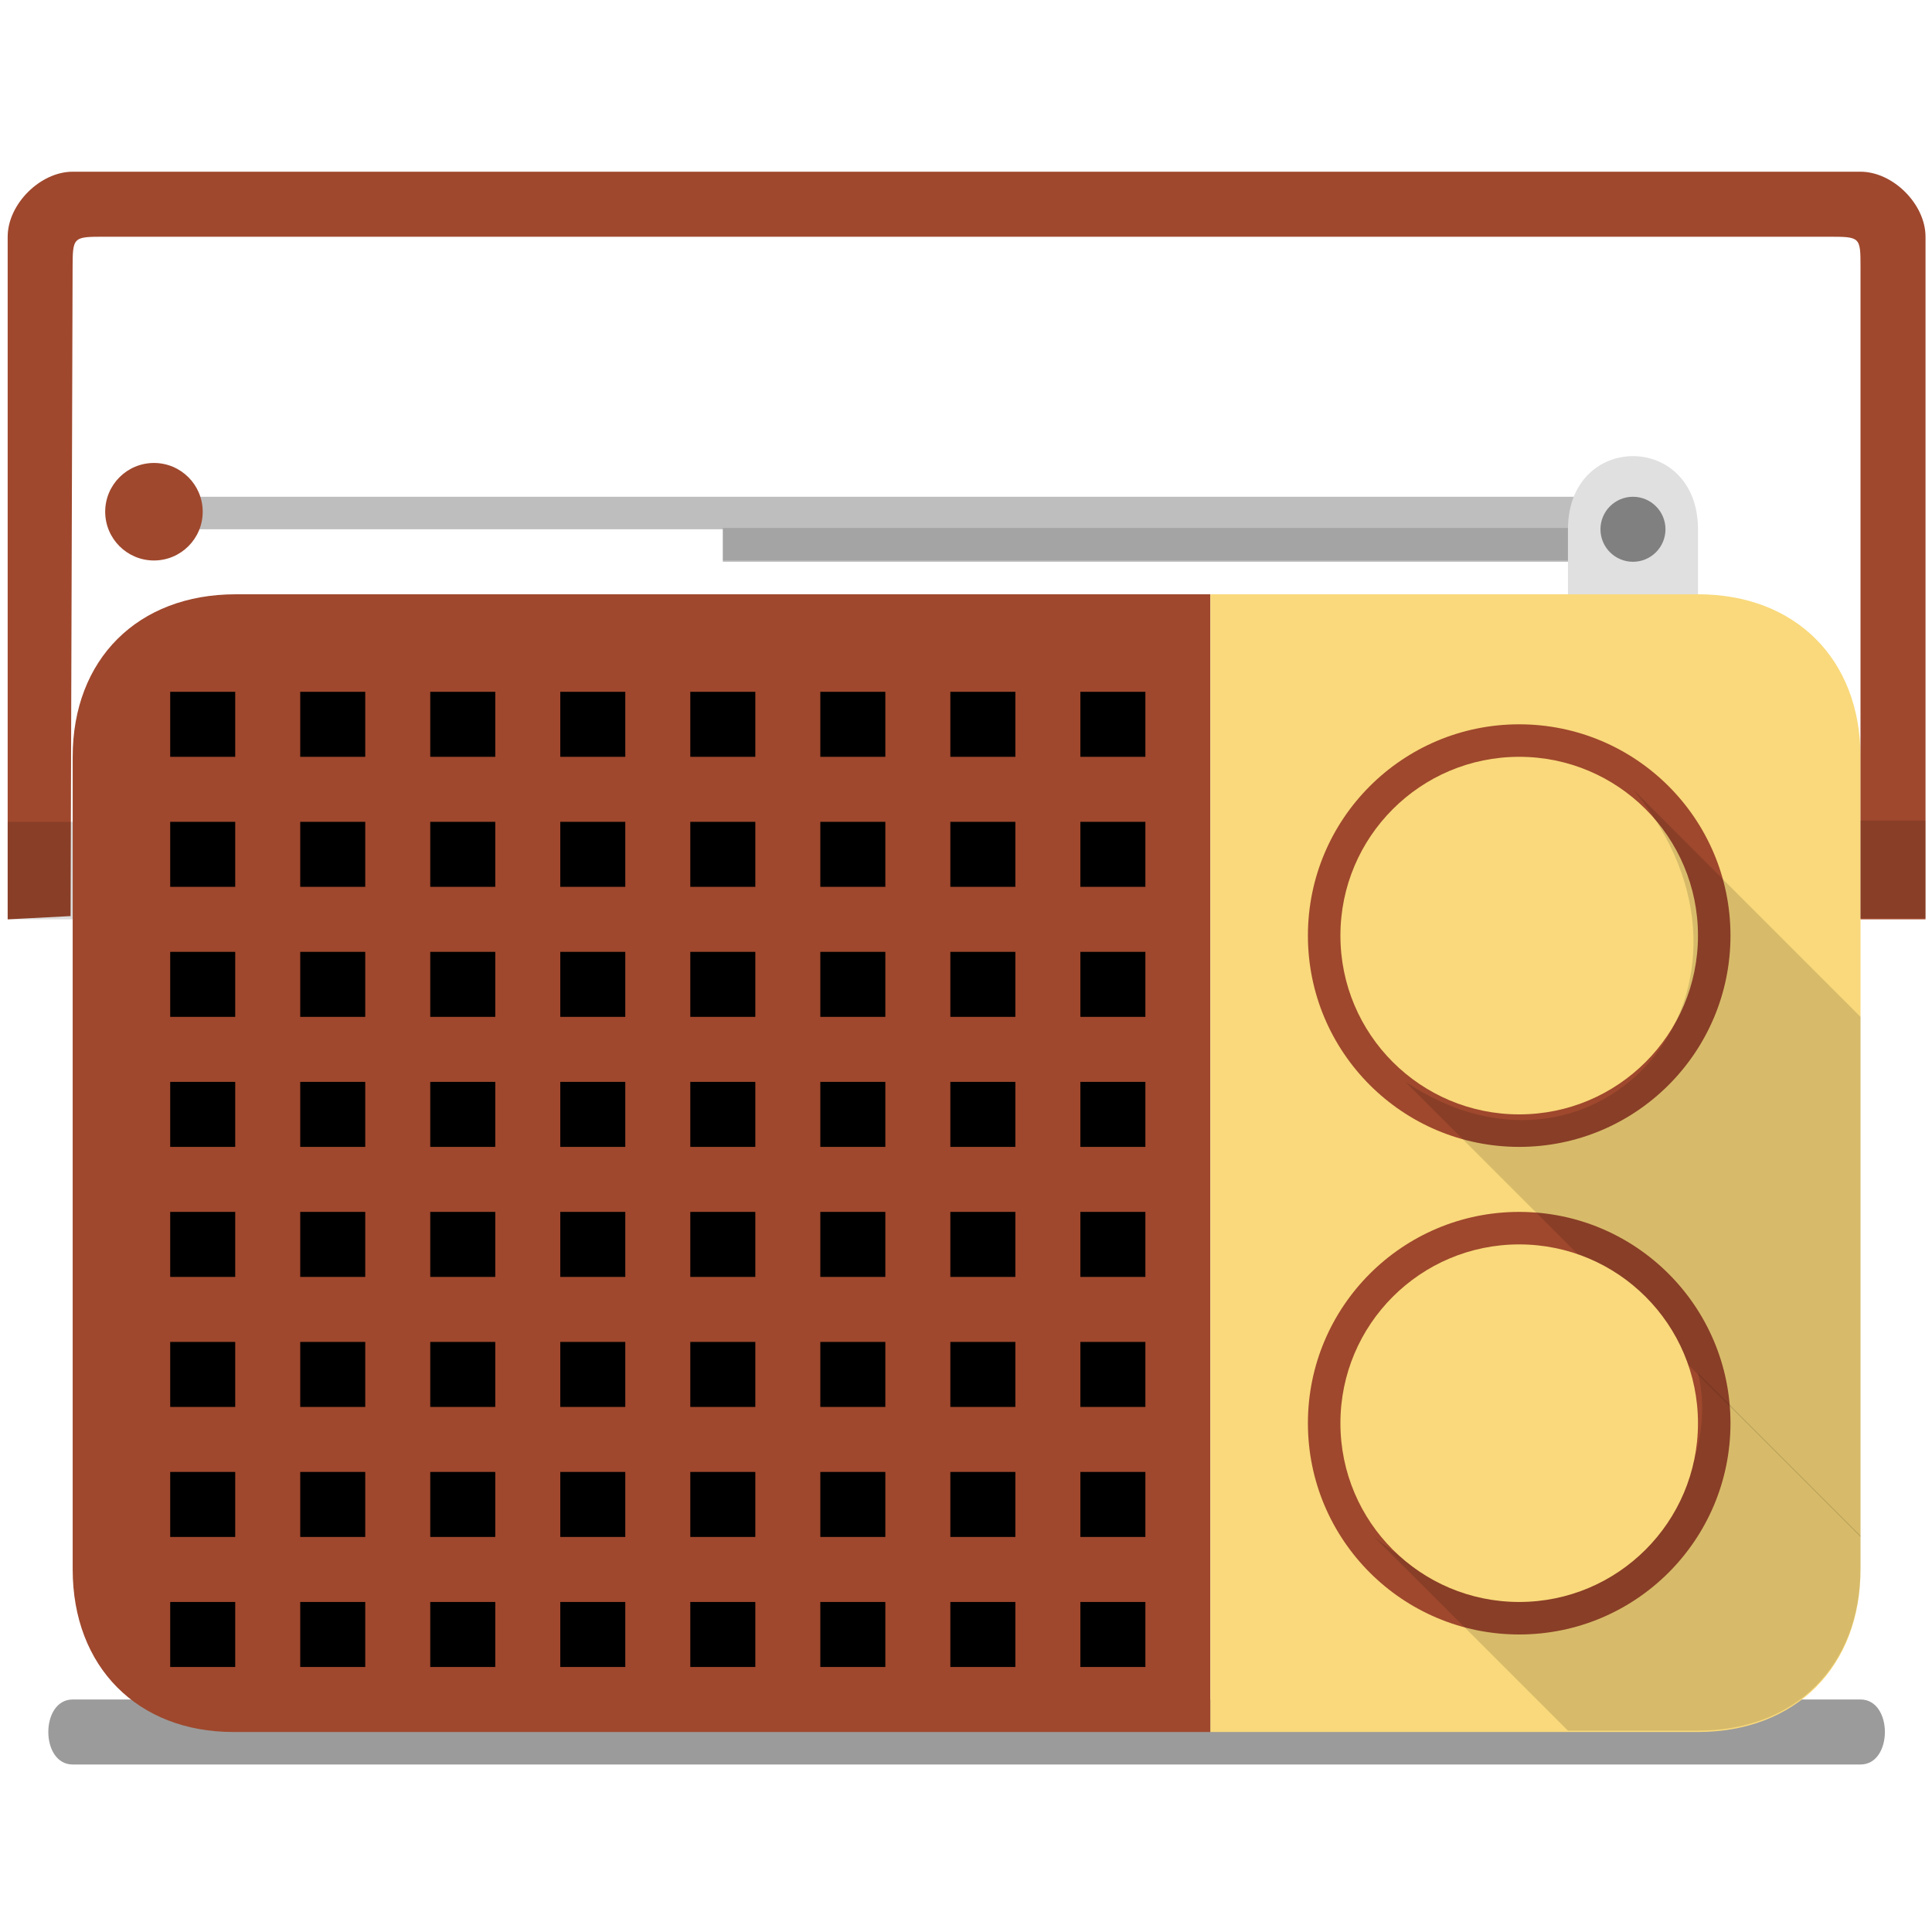
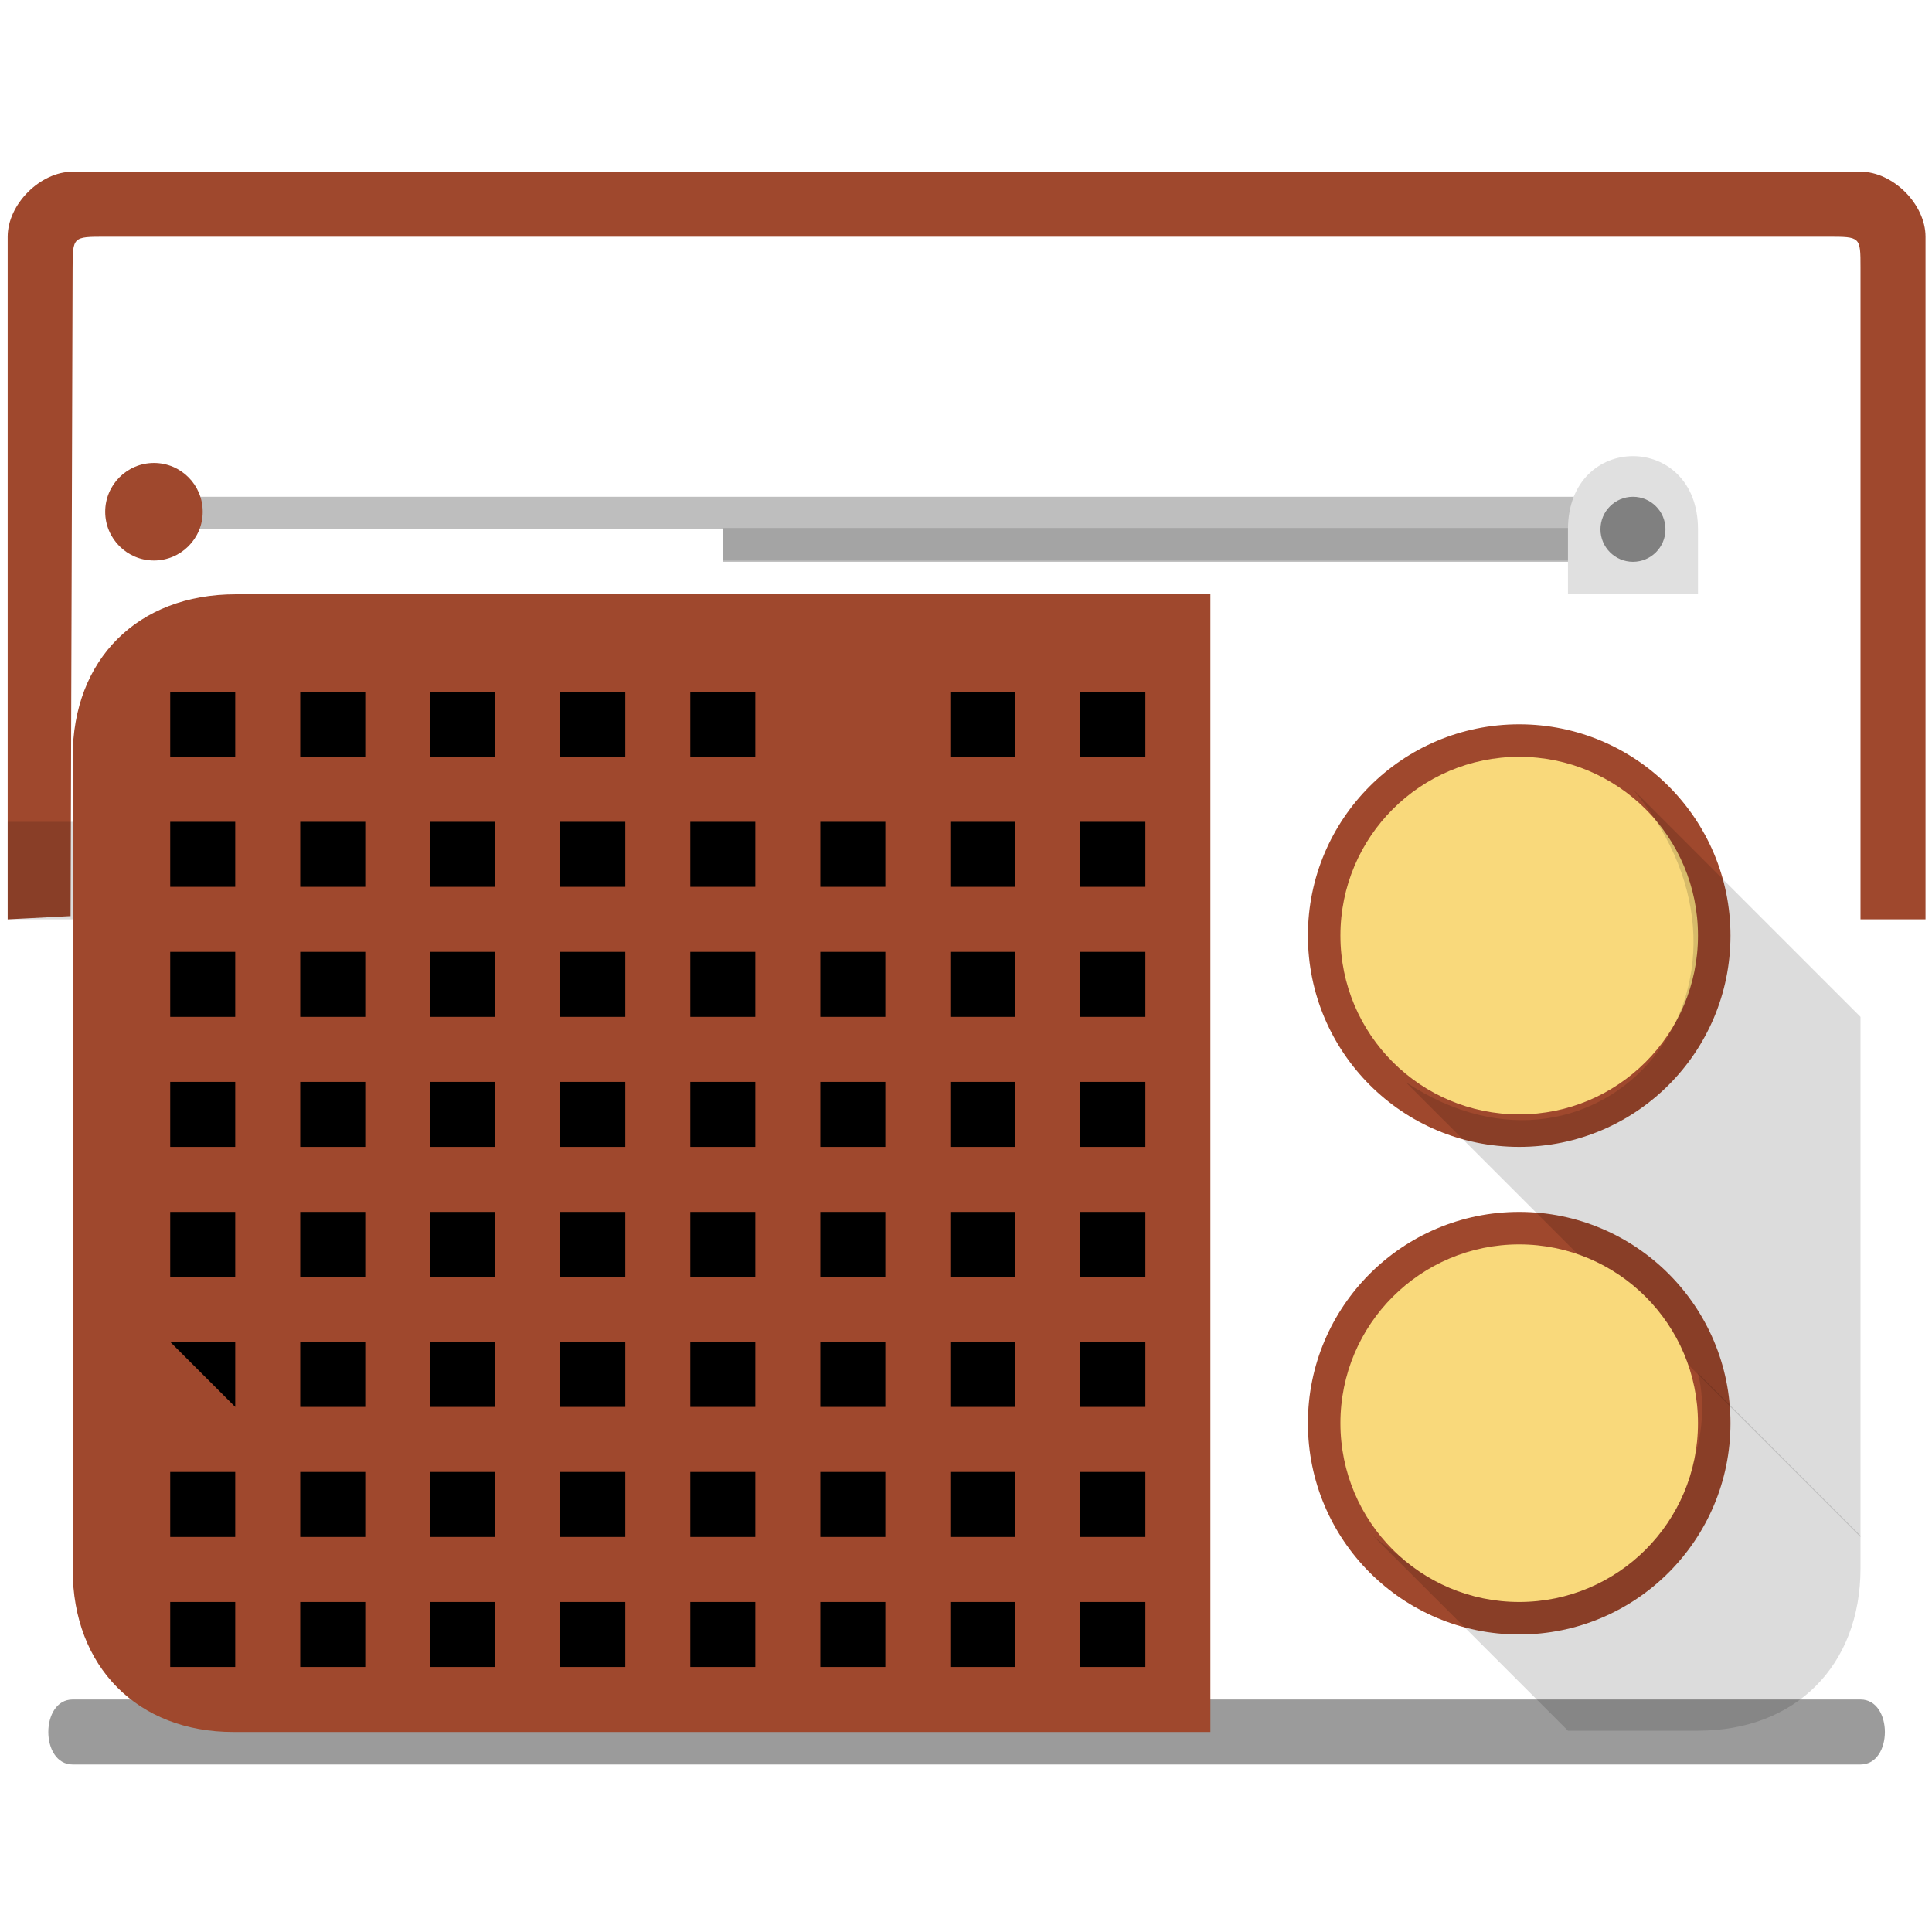
<svg xmlns="http://www.w3.org/2000/svg" xmlns:ns1="http://sodipodi.sourceforge.net/DTD/sodipodi-0.dtd" xmlns:ns2="http://www.inkscape.org/namespaces/inkscape" id="svg2" viewBox="0 0 400 400" version="1.1" width="400" height="400" ns1:docname="radio.svg" ns2:version="1.1.1 (3bf5ae0d25, 2021-09-20)">
  <ns1:namedview id="namedview93" pagecolor="#ffffff" bordercolor="#666666" borderopacity="1.0" ns2:pageshadow="2" ns2:pageopacity="0.0" ns2:pagecheckerboard="0" showgrid="false" width="400px" ns2:zoom="1.8876156" ns2:cx="17.217489" ns2:cy="183.03515" ns2:window-width="2560" ns2:window-height="1411" ns2:window-x="0" ns2:window-y="0" ns2:window-maximized="1" ns2:current-layer="svg2" />
  <defs id="defs95" />
  <g id="layer1" transform="matrix(6.73,0,0,6.73,-18.601,-6676.951)">
    <g id="g4755">
      <path id="rect2846" d="m 5,1044.4 h 55 c 1,0 1,2 0,2 H 5 c -1,0 -1,-2 0,-2 z" fill-opacity="0.392" />
      <path id="path2859" d="m 40,1010.4 v 35 H 9.942 C 7,1045.4 5,1043.4 5,1040.4 v -25 c 0,-3 2,-5 5.016,-5 h 29.984 z" fill="#9f482d" />
-       <path id="rect2952" d="m 40,1010.4 h 15 c 3,0 5,2 5,5 v 25 c 0,3 -2,5 -5,5 H 40 Z" fill="#f9d97b" />
      <g id="g3084" transform="translate(0,8)">
        <path id="rect2955" d="m 36,1005.4 h 2 v 2 h -2 z" />
        <path id="path2958" d="m 32,1005.4 h 2 v 2 h -2 z" />
-         <path id="path2960" d="m 28,1005.4 h 2 v 2 h -2 z" />
        <path id="path2962" d="m 24,1005.4 h 2 v 2 h -2 z" />
        <path id="path2964" d="m 20,1005.4 h 2 v 2 h -2 z" />
        <path id="path2966" d="m 16,1005.4 h 2 v 2 h -2 z" />
        <path id="path2968" d="m 12,1005.4 h 2 v 2 h -2 z" />
        <path id="path2970" d="m 8,1005.4 h 2 v 2 H 8 Z" />
        <path id="path2972" d="m 36,1009.4 h 2 v 2 h -2 z" />
        <path id="path2974" d="m 32,1009.4 h 2 v 2 h -2 z" />
        <path id="path2976" d="m 28,1009.4 h 2 v 2 h -2 z" />
        <path id="path2978" d="m 24,1009.4 h 2 v 2 h -2 z" />
        <path id="path2980" d="m 20,1009.4 h 2 v 2 h -2 z" />
        <path id="path2982" d="m 16,1009.4 h 2 v 2 h -2 z" />
        <path id="path2984" d="m 12,1009.4 h 2 v 2 h -2 z" />
        <path id="path2986" d="m 8,1009.4 h 2 v 2 H 8 Z" />
        <path id="path2988" d="m 36,1013.4 h 2 v 2 h -2 z" />
        <path id="path2990" d="m 32,1013.4 h 2 v 2 h -2 z" />
        <path id="path2992" d="m 28,1013.4 h 2 v 2 h -2 z" />
        <path id="path2994" d="m 24,1013.4 h 2 v 2 h -2 z" />
        <path id="path2996" d="m 20,1013.4 h 2 v 2 h -2 z" />
        <path id="path2998" d="m 16,1013.4 h 2 v 2 h -2 z" />
        <path id="path3000" d="m 12,1013.4 h 2 v 2 h -2 z" />
        <path id="path3002" d="m 8,1013.4 h 2 v 2 H 8 Z" />
        <path id="path3004" d="m 36,1017.4 h 2 v 2 h -2 z" />
        <path id="path3006" d="m 32,1017.4 h 2 v 2 h -2 z" />
        <path id="path3008" d="m 28,1017.4 h 2 v 2 h -2 z" />
        <path id="path3010" d="m 24,1017.4 h 2 v 2 h -2 z" />
        <path id="path3012" d="m 20,1017.4 h 2 v 2 h -2 z" />
        <path id="path3014" d="m 16,1017.4 h 2 v 2 h -2 z" />
        <path id="path3016" d="m 12,1017.4 h 2 v 2 h -2 z" />
        <path id="path3018" d="m 8,1017.4 h 2 v 2 H 8 Z" />
        <path id="path3020" d="m 36,1021.4 h 2 v 2 h -2 z" />
        <path id="path3022" d="m 32,1021.4 h 2 v 2 h -2 z" />
        <path id="path3024" d="m 28,1021.4 h 2 v 2 h -2 z" />
        <path id="path3026" d="m 24,1021.4 h 2 v 2 h -2 z" />
        <path id="path3028" d="m 20,1021.4 h 2 v 2 h -2 z" />
        <path id="path3030" d="m 16,1021.4 h 2 v 2 h -2 z" />
        <path id="path3032" d="m 12,1021.4 h 2 v 2 h -2 z" />
        <path id="path3034" d="m 8,1021.4 h 2 v 2 H 8 Z" />
        <path id="path3036" d="m 36,1025.4 h 2 v 2 h -2 z" />
        <path id="path3038" d="m 32,1025.4 h 2 v 2 h -2 z" />
        <path id="path3040" d="m 28,1025.4 h 2 v 2 h -2 z" />
        <path id="path3042" d="m 24,1025.4 h 2 v 2 h -2 z" />
        <path id="path3044" d="m 20,1025.4 h 2 v 2 h -2 z" />
        <path id="path3046" d="m 16,1025.4 h 2 v 2 h -2 z" />
        <path id="path3048" d="m 12,1025.4 h 2 v 2 h -2 z" />
-         <path id="path3050" d="m 8,1025.4 h 2 v 2 H 8 Z" />
+         <path id="path3050" d="m 8,1025.4 h 2 v 2 Z" />
        <path id="path3052" d="m 36,1029.4 h 2 v 2 h -2 z" />
        <path id="path3054" d="m 32,1029.4 h 2 v 2 h -2 z" />
        <path id="path3056" d="m 28,1029.4 h 2 v 2 h -2 z" />
        <path id="path3058" d="m 24,1029.4 h 2 v 2 h -2 z" />
        <path id="path3060" d="m 20,1029.4 h 2 v 2 h -2 z" />
        <path id="path3062" d="m 16,1029.4 h 2 v 2 h -2 z" />
        <path id="path3064" d="m 12,1029.4 h 2 v 2 h -2 z" />
        <path id="path3066" d="m 8,1029.4 h 2 v 2 H 8 Z" />
        <path id="path3068" d="m 36,1033.4 h 2 v 2 h -2 z" />
        <path id="path3070" d="m 32,1033.4 h 2 v 2 h -2 z" />
        <path id="path3072" d="m 28,1033.4 h 2 v 2 h -2 z" />
        <path id="path3074" d="m 24,1033.4 h 2 v 2 h -2 z" />
        <path id="path3076" d="m 20,1033.4 h 2 v 2 h -2 z" />
        <path id="path3078" d="m 16,1033.4 h 2 v 2 h -2 z" />
        <path id="path3080" d="m 12,1033.4 h 2 v 2 h -2 z" />
        <path id="path3082" d="m 8,1033.4 h 2 v 2 H 8 Z" />
      </g>
      <g id="g4727" transform="translate(0,2)">
        <path id="path4701" fill="#9f482d" d="m 56,1033.9 c 0,3.59 -2.91,6.5 -6.5,6.5 -3.59,0 -6.5,-2.91 -6.5,-6.5 0,-3.59 2.91,-6.5 6.5,-6.5 3.59,0 6.5,2.91 6.5,6.5 z" />
        <path id="path4716" d="m 45,49 6,6 h 4 c 3,0 5,-2 5,-5 v -1 l -5,-5 c 1,4 -4,10 -10,5 z" transform="translate(0,988.36)" fill-opacity="0.137" />
        <g id="g4695" transform="translate(-5,-6)">
          <path id="path3921" fill="#9f482d" d="m 61,1024.9 c 0,3.59 -2.91,6.5 -6.5,6.5 -3.59,0 -6.5,-2.91 -6.5,-6.5 0,-3.59 2.91,-6.5 6.5,-6.5 3.59,0 6.5,2.91 6.5,6.5 z" />
          <path id="path3918" fill="#f9d97b" d="m 60,1024.9 c 0,3.038 -2.462,5.5 -5.5,5.5 -3.038,0 -5.5,-2.462 -5.5,-5.5 0,-3.038 2.462,-5.5 5.5,-5.5 3.038,0 5.5,2.462 5.5,5.5 z" />
        </g>
        <path id="path4718" d="m 46,1023.4 14,14 v -16 l -7,-7 c 5,6 -1,13 -7,9 z" fill-opacity="0.137" />
        <path id="path4703" fill="#f9d97b" d="m 55,1033.9 c 0,3.038 -2.462,5.5 -5.5,5.5 -3.038,0 -5.5,-2.462 -5.5,-5.5 0,-3.038 2.462,-5.5 5.5,-5.5 3.038,0 5.5,2.462 5.5,5.5 z" />
      </g>
      <g id="g4750" transform="translate(0,2)">
        <path id="path4705" fill="#9f482d" d="M 4.934,1018.3 3,1018.4 v -21 c 0,-1 1,-2 2,-2 h 55 c 1,0 2,1 2,2 v 21 H 60 V 998.351 C 60,997.4 60,997.4 59,997.4 H 6 c -1,0 -1,0 -1.003,0.988 l -0.062,19.99 z" />
-         <rect id="rect4736" fill-opacity="0.137" transform="translate(0,988.36)" height="3" width="2" y="27" x="60" />
        <rect id="rect4738" fill-opacity="0.137" height="3" width="2" y="1015.4" x="3" />
      </g>
      <g id="g4743" transform="translate(0,2)">
        <path id="path4709" fill="#bebebe" d="m 54,1007.4 v -2 H 8 v 1 h 17 v 1 z" />
        <path id="path4707" fill="#e0e0e0" d="m 51,1008.4 h 4 v -2 c 0,-3 -4,-3 -4,0 z" />
        <path id="path4711" fill="#808080" d="m 54,1006.4 c 0,0.552 -0.448,1 -1,1 -0.552,0 -1,-0.448 -1,-1 0,-0.552 0.448,-1 1,-1 0.552,0 1,0.448 1,1 z" />
        <path id="path4714" d="m 8,17 c 0,0.552 -0.448,1 -1,1 -0.552,0 -1,-0.448 -1,-1 0,-0.552 0.448,-1 1,-1 0.552,0 1,0.448 1,1 z" fill="#9f482d" transform="matrix(1.5,0,0,1.5,-3,980.36)" />
        <path id="rect4740" d="m 25,18 h 26 v 1 H 25 Z" transform="translate(0,988.36)" fill-opacity="0.137" />
      </g>
    </g>
  </g>
</svg>